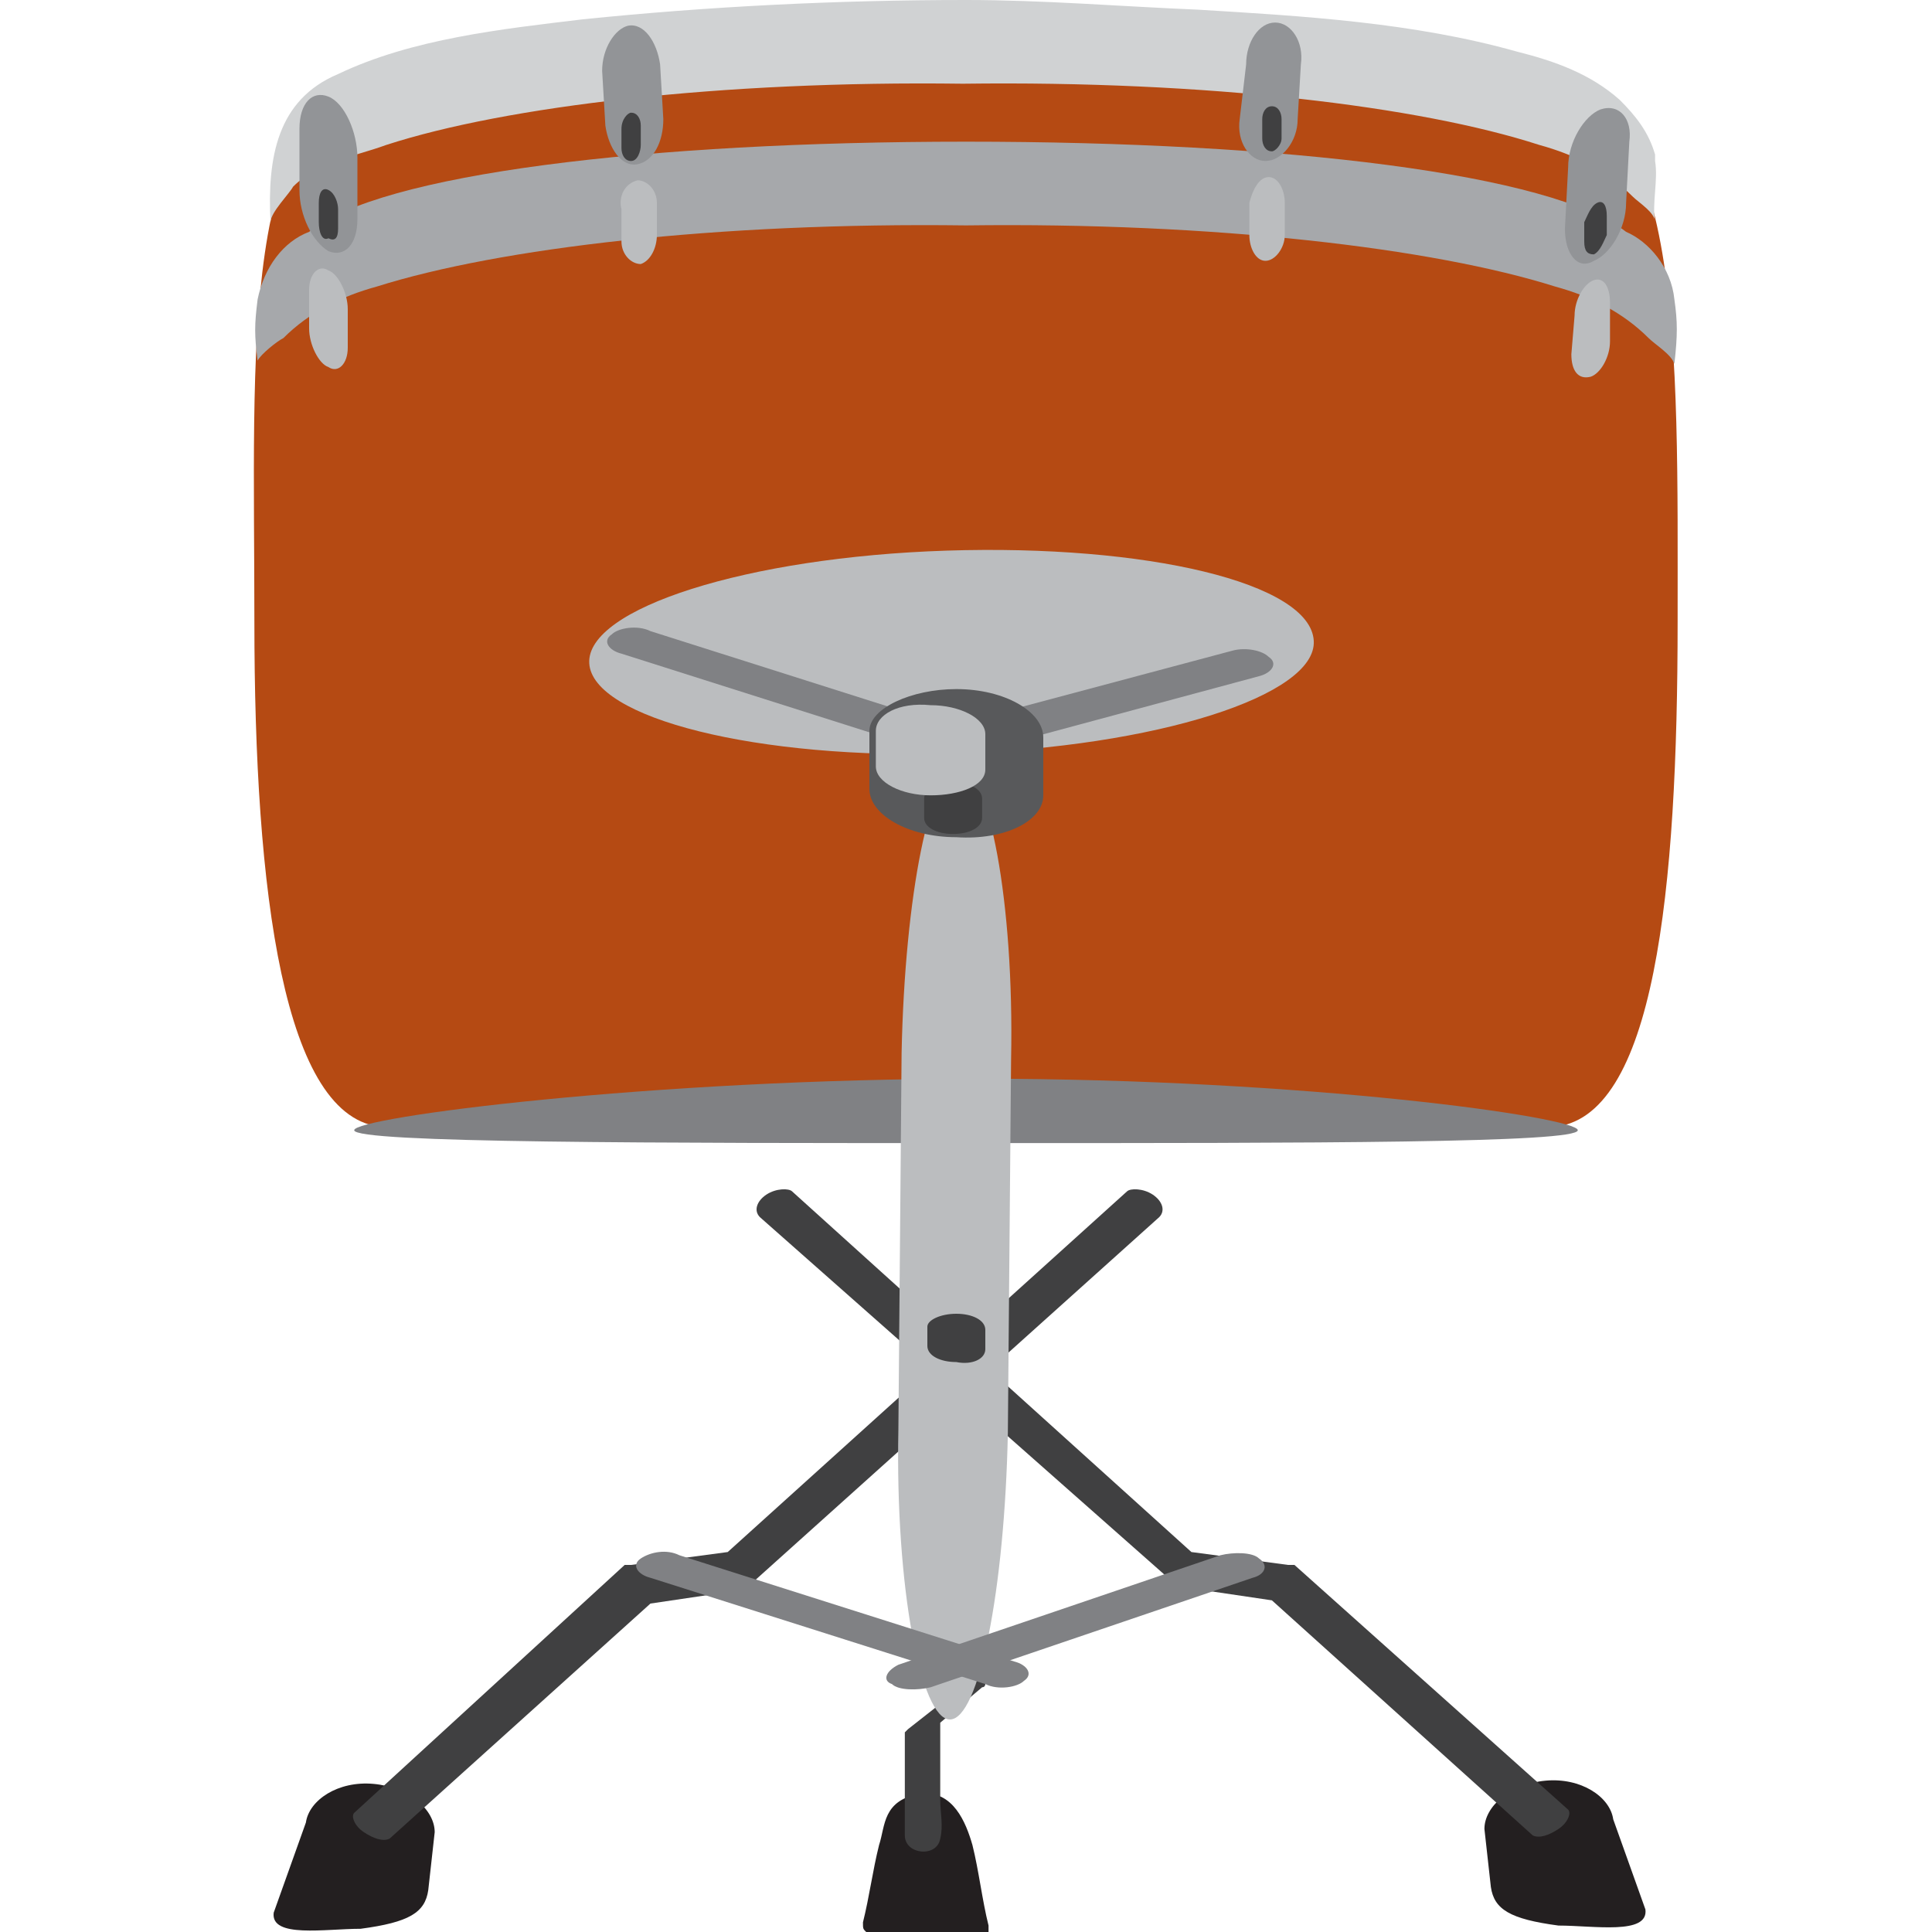
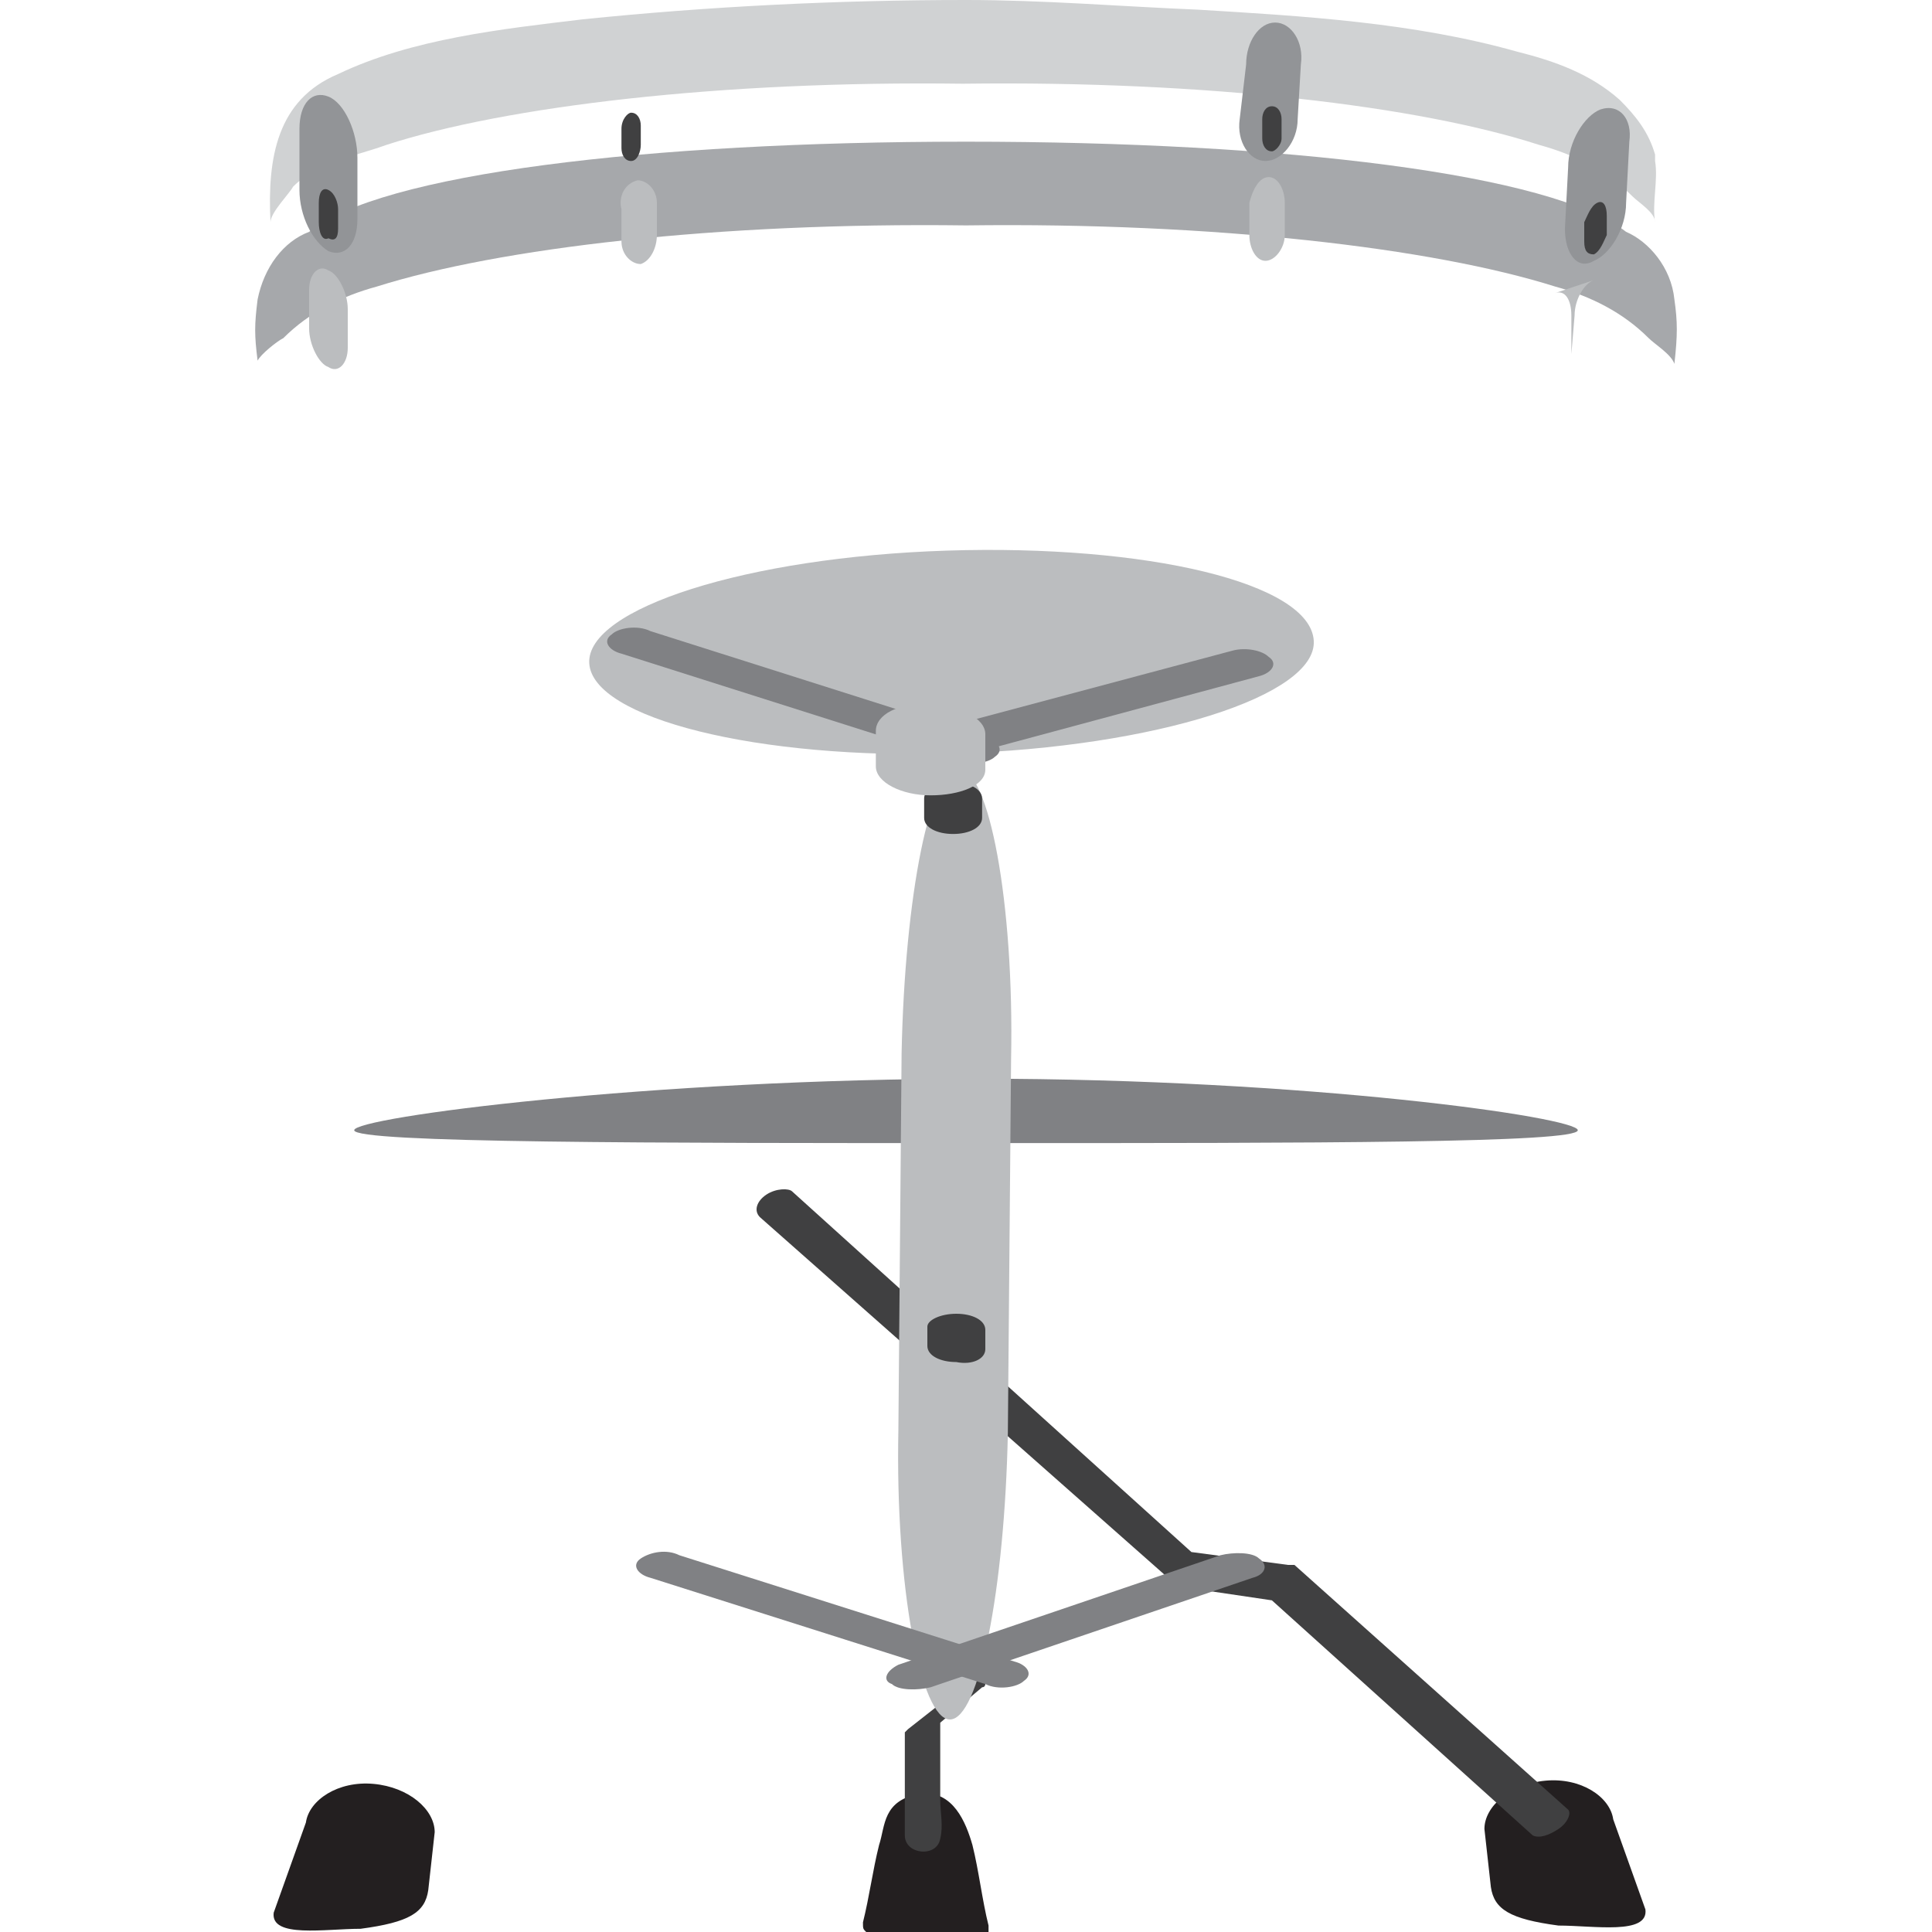
<svg xmlns="http://www.w3.org/2000/svg" enable-background="new 0 0 60 60" height="60" viewBox="0 0 60 60" width="60">
-   <path d="m47.7 2.2c-4.1-.8-12.9-1.8-17.2-1.9-.1 0-.3 0-.5 0s-.3 0-.5 0c-4.3.1-13.4 1.1-17.5 1.9-4.6.9-4.1 8.5-4.1 17.1 0 8.4.9 15.5 4 15.7h18.1 18.2c3.2-.2 3.9-7.4 3.9-15.7 0-8.6.2-16.2-4.4-17.1z" fill="#b54a13" />
  <path d="m30.4 33.5c10.2 0 18.6 1.2 18.6 1.6s-8.2.4-18.4.4-19.6 0-19.6-.4 9.2-1.6 19.4-1.6z" fill="#808184" />
  <path d="m51.4 5c0-.1 0-.1 0-.2-.2-.7-.6-1.2-1.1-1.7-.9-.8-2-1.2-3.2-1.5-3.2-.9-6.6-1.1-9.9-1.3-2.4-.1-4.8-.3-7.2-.3-4 0-8 .2-11.9.6-2.5.3-5.3.6-7.6 1.7-1.9.8-2.2 2.6-2.1 4.6 0-.3.6-.9.7-1.1.8-.8 1.8-.9 2.9-1.3 3.7-1.2 10.4-2 17.9-1.9 7.6-.1 14.2.7 17.9 1.9 1.1.3 2.1.8 2.9 1.6.2.2.7.5.7.8-.1-.6.1-1.3 0-1.9z" fill="#d0d2d3" />
  <path d="m52 9.3c-.1-1-.8-1.8-1.5-2.1-2.3-1.8-10.6-2.8-20.5-2.8s-18.2 1-20.4 2.8c-.8.3-1.4 1.1-1.6 2.1-.1.8-.1 1.1 0 1.9.1-.2.6-.6.8-.7.8-.8 1.8-1.3 2.9-1.6 3.8-1.2 10.6-2 18.3-1.9 7.7-.1 14.5.7 18.3 1.9 1.1.3 2.1.8 2.9 1.6.2.2.7.5.8.8.1-.9.1-1.3 0-2z" fill="#a6a8ab" />
-   <path d="m19.5.8c.5-.1.9.5 1 1.2l.1 1.7c0 .7-.3 1.3-.8 1.4-.5.1-.9-.5-1-1.2l-.1-1.7c0-.7.4-1.3.8-1.4z" fill="#929497" />
  <path d="m19.8 5.6c.3 0 .6.3.6.7v1c0 .4-.2.8-.5.9-.3 0-.6-.3-.6-.7v-1c-.1-.4.1-.8.5-.9z" fill="#bbbdbf" />
  <path d="m19.6 3.5c.2 0 .3.2.3.4v.6c0 .2-.1.5-.3.5-.2 0-.3-.2-.3-.4v-.6c0-.3.2-.5.3-.5z" fill="#404041" />
  <path d="m49.7 3.4c-.5.2-1 1-1 1.8l-.1 1.9c0 .8.4 1.3.9 1 .5-.2 1-1 1-1.8l.1-1.9c.1-.7-.3-1.2-.9-1z" fill="#929497" />
-   <path d="m49.5 8.7c-.3.1-.6.6-.6 1.1l-.1 1.2c0 .5.2.8.6.7.3-.1.6-.6.6-1.1v-1.2c0-.5-.2-.8-.5-.7z" fill="#bbbdbf" />
+   <path d="m49.5 8.7c-.3.1-.6.6-.6 1.1l-.1 1.2v-1.2c0-.5-.2-.8-.5-.7z" fill="#bbbdbf" />
  <path d="m49.6 6.3c-.2.1-.3.4-.4.6v.6c0 .3.1.4.3.4.2-.1.3-.4.4-.6v-.6c0-.3-.1-.5-.3-.4z" fill="#404041" />
  <path d="m10.2 3c.5.2.9 1.1.9 1.9v1.9c0 .8-.4 1.2-.9 1-.5-.3-.9-1.1-.9-1.9v-1.9c0-.8.4-1.2.9-1z" fill="#929497" />
  <path d="m10.2 8.4c.3.1.6.7.6 1.2v1.2c0 .5-.3.8-.6.6-.3-.1-.6-.7-.6-1.2v-1.2c0-.5.3-.8.6-.6z" fill="#bbbdbf" />
  <path d="m10.2 5.9c.2.1.3.4.3.6v.6c0 .3-.1.4-.3.3-.2.1-.3-.2-.3-.5v-.6c0-.3.1-.5.3-.4z" fill="#404041" />
  <path d="m39.6.7c.5 0 .9.6.8 1.3l-.1 1.7c0 .7-.5 1.3-1 1.3-.5 0-.9-.6-.8-1.3l.2-1.7c0-.7.4-1.3.9-1.3z" fill="#929497" />
  <path d="m39.4 5.5c.3 0 .5.4.5.8v1c0 .4-.3.8-.6.8-.3 0-.5-.4-.5-.8v-1c.1-.4.3-.8.6-.8z" fill="#bbbdbf" />
  <path d="m39.5 3.3c.2 0 .3.2.3.4v.6c0 .2-.2.4-.3.4-.2 0-.3-.2-.3-.4v-.6c0-.2.1-.4.3-.4z" fill="#404041" />
  <path d="m40.8 19.9c.1 1.7-4.9 3.3-11.1 3.5s-11.3-1.1-11.4-2.8 4.9-3.3 11.1-3.5 11.3 1 11.4 2.8z" fill="#bbbdbf" />
  <path d="m26.9 60h3.8c0-.1 0-.1 0-.2-.2-.8-.3-1.7-.5-2.5-.2-.7-.6-1.7-1.6-1.6-1.2.2-1.1 1-1.3 1.6-.2.8-.3 1.6-.5 2.4 0 .2 0 .2.1.3z" fill="#231f20" />
  <path d="m20.2 19.6 10.4 3.3c.4.1.6.4.3.6-.2.2-.8.3-1.2.1l-10.4-3.3c-.4-.1-.6-.4-.3-.6.2-.2.8-.3 1.2-.1z" fill="#808184" />
  <path d="m38.3 20.2-10.5 2.8c-.4.1-.6.4-.3.6.2.2.8.3 1.2.2l10.4-2.8c.4-.1.6-.4.3-.6-.2-.2-.7-.3-1.1-.2z" fill="#808184" />
  <path d="m11.6 55.4c-1.1-.1-2 .5-2.1 1.2l-1 2.8c-.1.8 1.6.5 2.7.5 1.5-.2 2-.5 2.1-1.2l.2-1.8c0-.7-.8-1.4-1.9-1.5z" fill="#231f20" />
-   <path d="m35.8 37.1c-.3-.2-.7-.2-.8-.1l-12.4 11.2-3 .4c-.1 0-.1 0-.2 0l-8.4 7.7c-.1.1 0 .4.3.6.3.2.6.3.8.2l8.1-7.3 2.7-.4c.1 0 .2 0 .3-.1l12.8-11.5c.2-.2.1-.5-.2-.7z" fill="#404041" />
  <path d="m48 55.3c1.1-.1 2 .5 2.1 1.2l1 2.8c.1.8-1.6.5-2.7.5-1.5-.2-2-.5-2.1-1.2l-.2-1.8c0-.7.8-1.4 1.9-1.5z" fill="#231f20" />
  <path d="m23.8 37.1c.3-.2.7-.2.8-.1l12.4 11.2 3 .4h.2l8.5 7.6c.1.1 0 .4-.3.6-.3.2-.6.3-.8.2l-8.1-7.3-2.7-.4c-.1 0-.2 0-.3-.1l-12.9-11.4c-.2-.2-.1-.5.2-.7z" fill="#404041" />
  <path d="m30 46.7c-.3.1-.5.2-.5.3 0 0 .1 5.6.1 5.6s-1.4 1.1-1.4 1.1-.1.1-.1.1v1.9 1.3c0 .6 1 .7 1.1.1.1-.4 0-.8 0-1.2 0-.8 0-1.6 0-2.4l1.3-1.1c.1 0 .1-.1.1-.1l-.1-5.8c.1.1-.2.1-.5.2z" fill="#404041" />
  <path d="m29.8 23.9c.9 0 1.7 4.1 1.6 9l-.1 11.6c-.1 4.9-.9 8.9-1.8 8.9-.9 0-1.7-4.1-1.6-9l.1-11.7c.1-4.9.9-8.9 1.8-8.8z" fill="#bbbdbf" />
-   <path d="m29.7 21.4c1.5 0 2.7.7 2.7 1.5v1.8c0 .8-1.2 1.4-2.7 1.3-1.5 0-2.7-.7-2.7-1.5v-1.8c0-.7 1.3-1.3 2.7-1.3z" fill="#58595b" />
  <path d="m29.6 24.3c.5 0 .9.2.9.5v.6c0 .3-.4.5-.9.5-.5 0-.9-.2-.9-.5v-.6c0-.3.4-.5.9-.5z" fill="#404041" />
  <path d="m28.9 21.9c.9 0 1.7.4 1.7.9v1.1c0 .5-.8.8-1.7.8-.9 0-1.7-.4-1.7-.9v-1.1c0-.5.7-.9 1.7-.8z" fill="#bbbdbf" />
  <path d="m29.7 40.8c.5 0 .9.2.9.5v.6c0 .3-.4.5-.9.4-.5 0-.9-.2-.9-.5v-.6c0-.2.4-.4.9-.4z" fill="#404041" />
  <g fill="#808184">
    <path d="m27.9 51.7 10-3.4c.4-.1 1-.1 1.2.1.3.2.2.5-.2.6l-10 3.4c-.4.1-1 .1-1.2-.1-.3-.1-.2-.4.2-.6z" />
    <path d="m21.1 48.3 10.4 3.3c.4.1.6.4.3.6-.2.2-.8.3-1.2.1l-10.4-3.3c-.4-.1-.6-.4-.3-.6.3-.2.8-.3 1.2-.1z" />
  </g>
</svg>